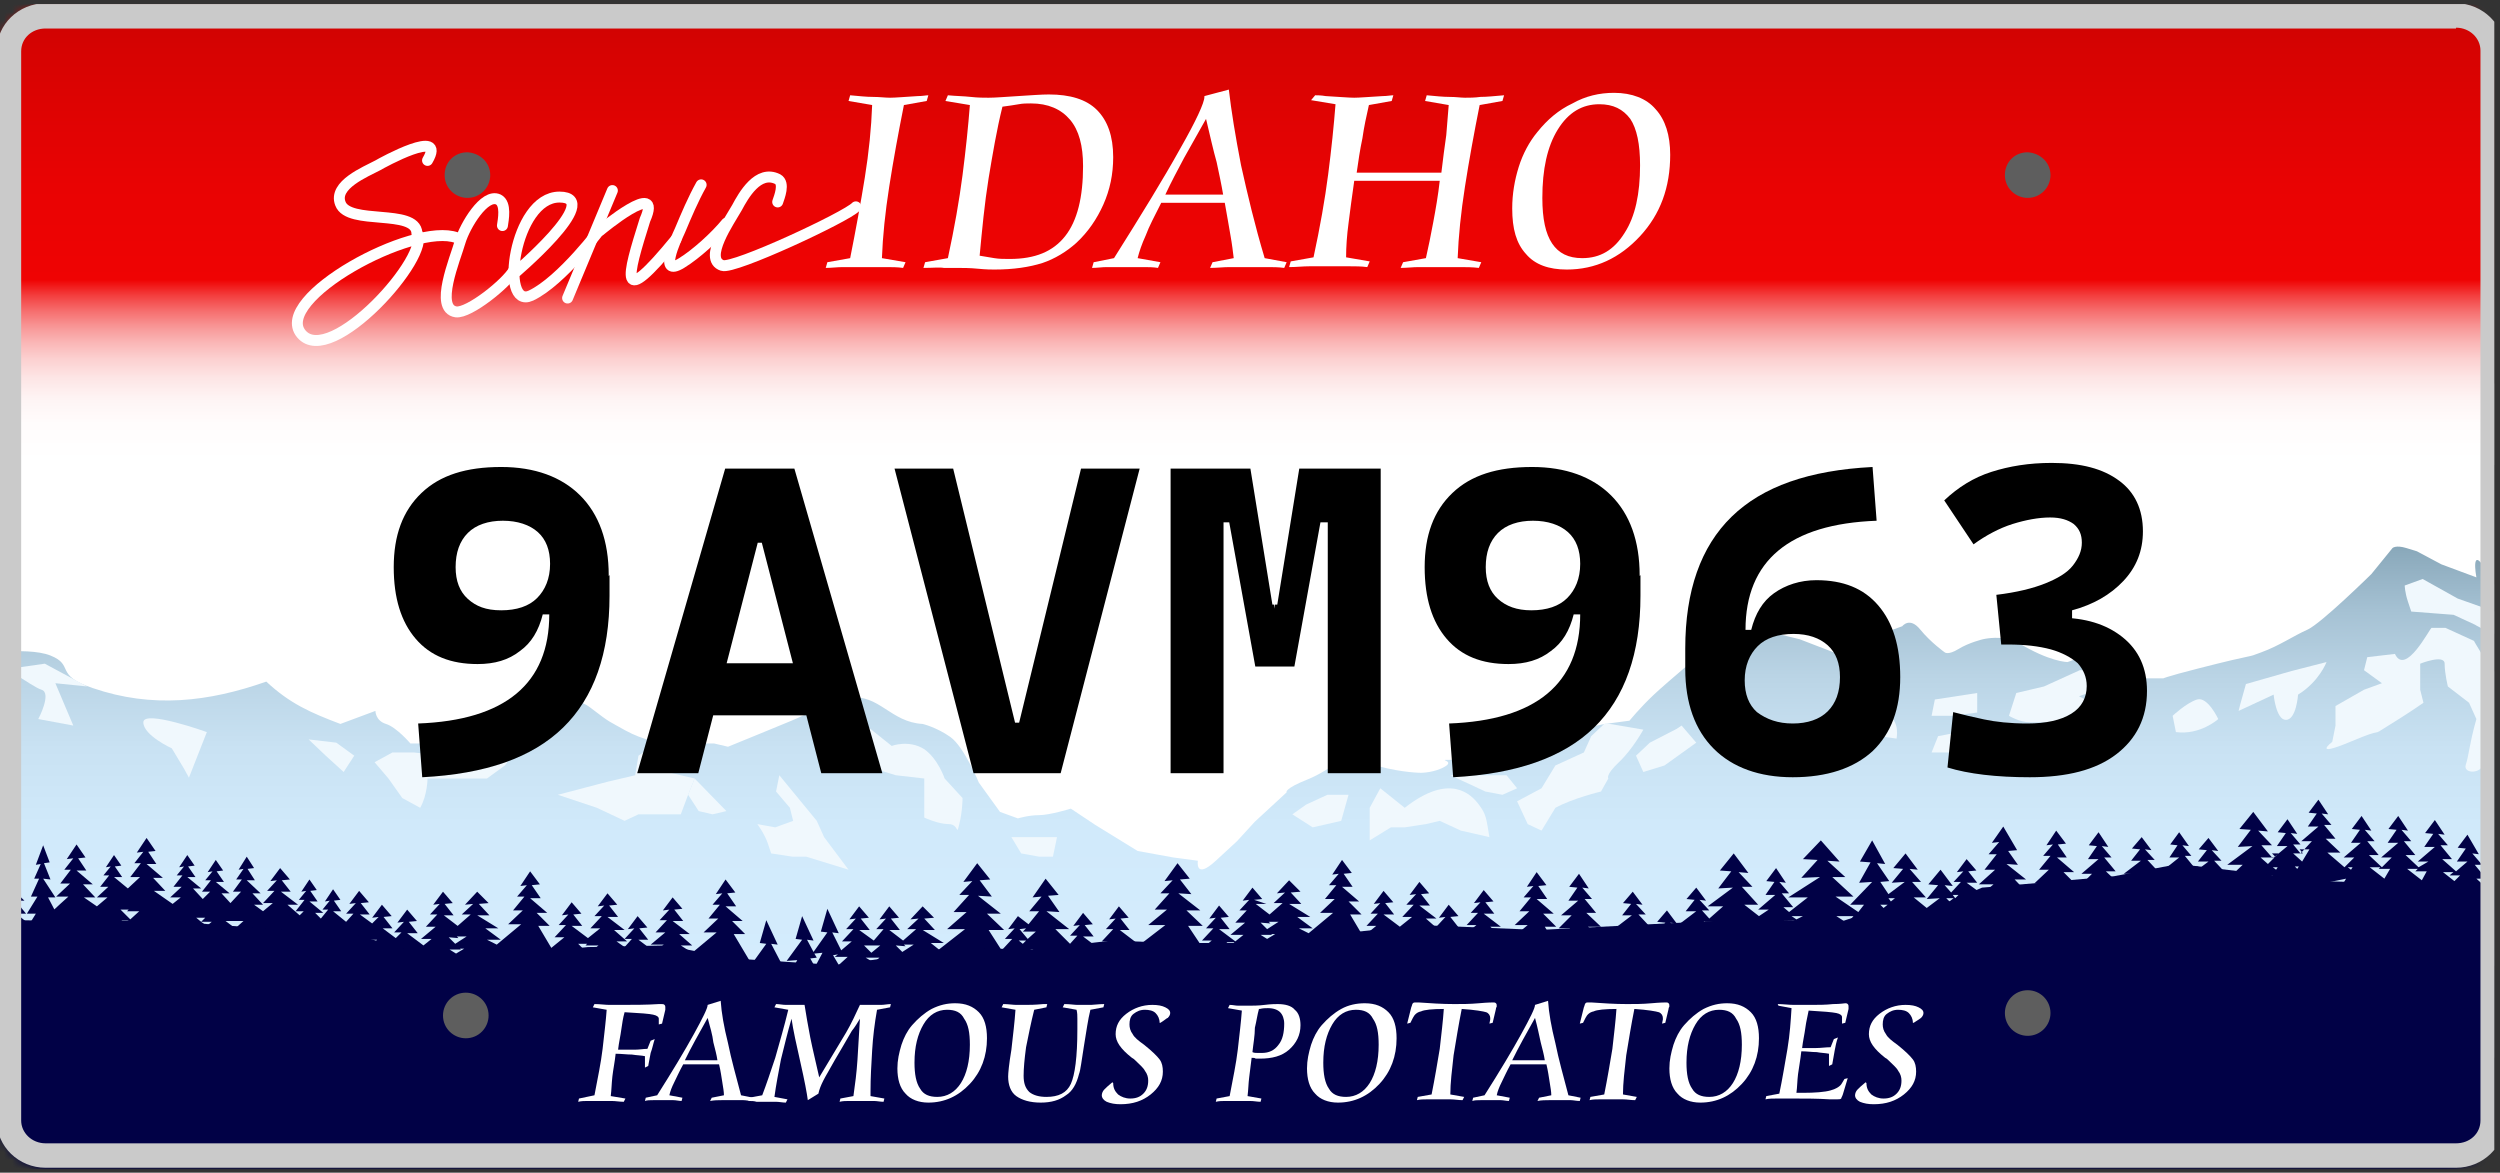
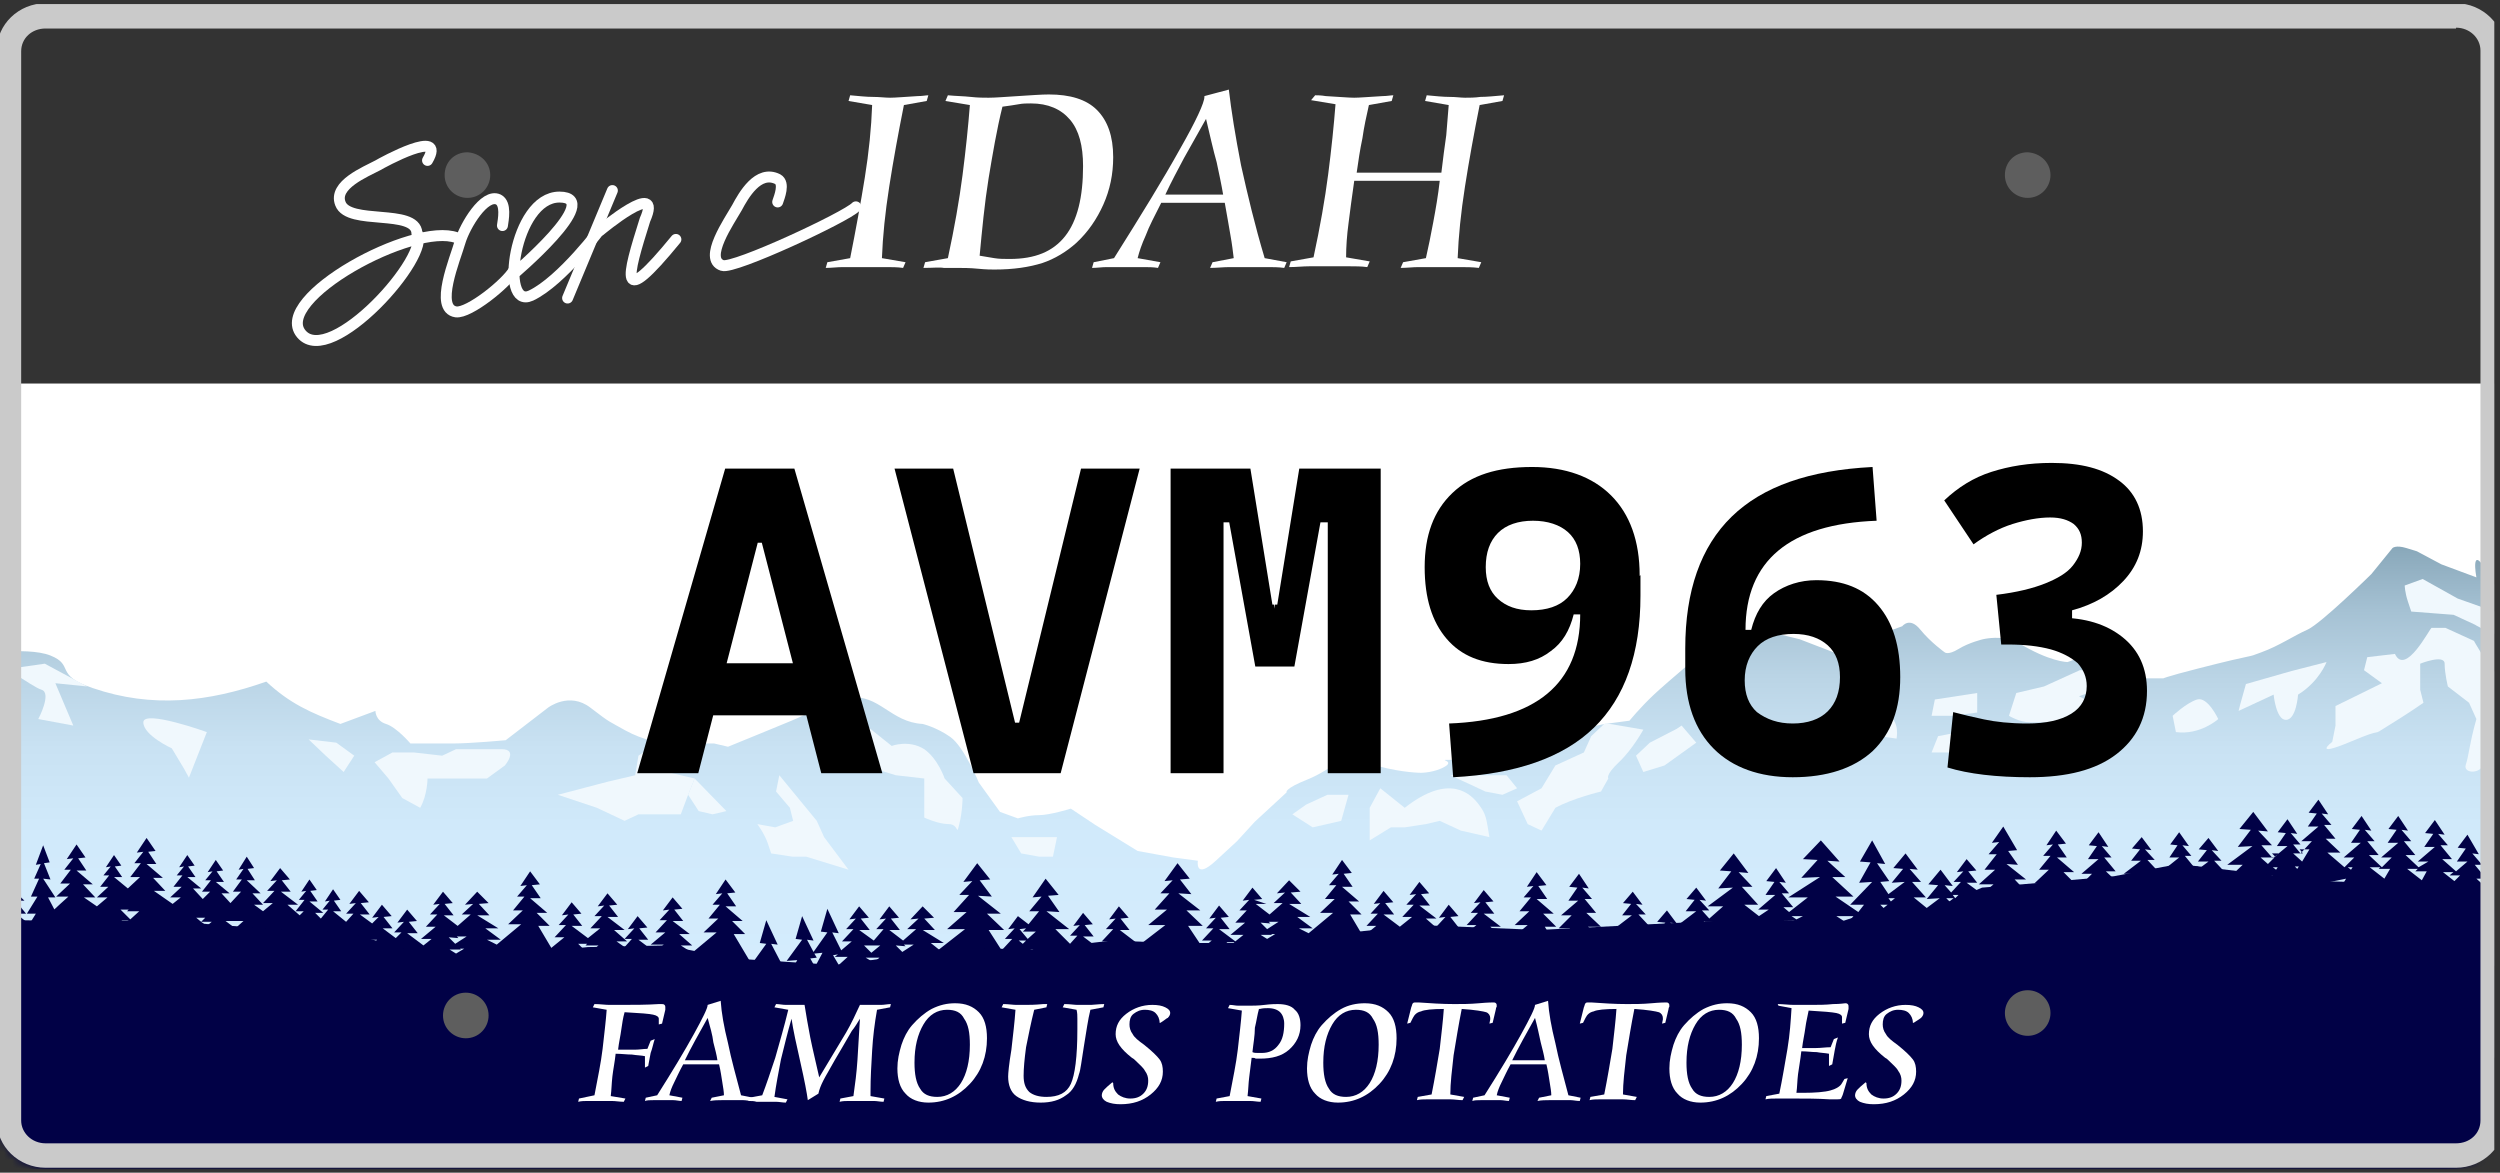
<svg xmlns="http://www.w3.org/2000/svg" width="307" height="144" viewBox="0 0 307 144" fill="none">
  <rect x="0" y="0" width="307" height="144" fill="#333333" stroke="none" />
  <g clip-path="url(#clip0_2227_4856)">
    <mask id="mask0_2227_4856" style="mask-type:luminance" maskUnits="userSpaceOnUse" x="0" y="0" width="307" height="144">
      <path d="M306.3 137.8C306.3 141 303.6 143.6 300.3 143.6H6C2.7 143.6 0 141 0 137.8V6.3C0 3.1 2.7 0.5 6 0.5H300.3C303.6 0.5 306.3 3.1 306.3 6.3V137.8Z" fill="white" />
    </mask>
    <g mask="url(#mask0_2227_4856)">
      <path d="M311.4 47.1H-4.2V129.9H311.4V47.1Z" fill="white" />
    </g>
    <mask id="mask1_2227_4856" style="mask-type:luminance" maskUnits="userSpaceOnUse" x="0" y="0" width="307" height="144">
      <path d="M306.3 137.8C306.3 141 303.6 143.6 300.3 143.6H6C2.7 143.6 0 141 0 137.8V6.3C0 3.1 2.7 0.5 6 0.5H300.3C303.6 0.5 306.3 3.1 306.3 6.3V137.8Z" fill="white" />
    </mask>
    <g mask="url(#mask1_2227_4856)">
      <path d="M-3.8 80.5C-3.8 80.5 3.2 79.3 6.2 80.5C9.2 81.7 6.6 82.9 11.4 84.5C18.7 87 25.6 86.2 32.7 83.7C35.6 86.4 38.1 87.5 41.8 88.9L46.1 87.3C46.1 87.3 46.1 88.5 47.4 88.9C48.7 89.3 50.4 91.3 50.4 91.3C50.4 91.3 53.4 91.3 55.6 91.3C57.8 91.3 62.1 90.9 62.1 90.9L67.3 86.9C67.3 86.9 69.9 84.9 72.5 86.9C75.1 88.9 74.7 88.5 76.8 89.7C79 90.9 81.1 91.3 82.9 91.3C84.6 91.3 87.7 91.3 87.7 91.3L89.4 91.7C89.4 91.7 97 88.6 97.2 88.5C99.4 87.6 102.1 86 104.4 85.7C107.9 85.2 109.4 88.7 113.3 88.9C113.3 88.9 115 89.3 116.7 90.5C118.4 91.7 120.2 96.1 120.2 96.1L122.8 99.7L125 100.5C125 100.5 126.3 100.1 127.6 100.1C128.9 100.1 131.5 99.3 131.5 99.3L134.5 101.3L139.7 104.5L141.9 104.9L144.1 105.3L147.1 105.7C147.1 105.7 146.7 108.1 149.3 105.7C151.9 103.3 151.9 103.3 151.9 103.3L154.1 100.9L158 97.3C158 97.3 157.6 96.9 160.6 95.7C163.6 94.5 164.9 92.5 167.1 93.3C169.3 94.1 166.2 93.3 169.3 94.1C172.3 94.9 174.5 94.9 174.5 94.9C174.5 94.9 176.2 94.9 177.5 94.1C178.8 93.3 175.8 93.3 178.8 93.3C181.8 93.3 181.4 93.3 183.6 93.3C185.8 93.3 187.5 93.3 187.5 93.3C187.5 93.3 190.1 93.3 191 92.1C191.9 90.9 192.3 90.1 193.6 89.7C194.9 89.3 197.1 88.9 197.1 88.9L200.1 88.5C200.1 88.5 201.4 86.9 203.1 85.3C204.8 83.7 209.6 79.7 209.6 79.7L216.1 77.3L221 78.5L226.2 80.5L231.4 77.7L233.6 76.9C233.6 76.9 234.5 75.7 235.8 77.3C237.1 78.9 238.8 80.1 238.8 80.1C238.8 80.1 239.2 80.5 240.5 79.7C241.8 78.9 243.5 78.5 243.5 78.5C243.5 78.5 245.2 78.1 246.5 78.5C247.8 78.9 243.9 76.5 247.8 78.9C251.7 81.3 253.9 81.3 253.9 81.3L256.1 80.5L259.6 81.3L261.3 82.9C261.3 82.9 259.1 83.3 263 83.3C266.9 83.3 266.9 83.3 266.9 83.3C266.9 83.3 262.1 84.1 269.9 82.1C277.7 80.1 275.6 80.9 277.7 80.1C279.9 79.3 281.6 78.1 283.4 77.3C285.1 76.5 291.2 70.5 291.2 70.5L293.8 67.3C293.8 67.3 294.2 66.9 295.5 67.3C296.8 67.7 296.8 67.7 296.8 67.7L299.8 69.3L304.1 70.9C304.1 70.9 303.2 66.1 305.8 70.9C308.4 75.7 310.1 77.3 310.1 77.3L312.7 80.1L311.8 118.6L-4.8 119L-3.8 80.5Z" fill="url(#paint0_linear_2227_4856)" />
    </g>
    <mask id="mask2_2227_4856" style="mask-type:luminance" maskUnits="userSpaceOnUse" x="0" y="0" width="307" height="144">
      <path d="M306.3 137.8C306.3 141 303.6 143.6 300.3 143.6H6C2.7 143.6 0 141 0 137.8V6.3C0 3.1 2.7 0.5 6 0.5H300.3C303.6 0.5 306.3 3.1 306.3 6.3V137.8Z" fill="white" />
    </mask>
    <g mask="url(#mask2_2227_4856)">
      <path d="M-0.1 82.3L5.5 81.5L10.7 84.3L6.8 83.9L9 89.1L4.7 88.3C4.7 88.3 6.4 85.1 5.1 84.7C3.8 84.3 -0.1 81.1 -0.1 82.3Z" fill="#F0F8FD" />
      <path d="M25.401 89.9C25.401 89.9 17.601 87.1 17.601 88.7C17.601 90.3 21.101 91.9 21.101 91.9L22.601 94.4L23.201 95.5L25.401 89.9Z" fill="#F0F8FD" />
      <path d="M41.3 91.2L37.9 90.8L40 92.8L42.2 94.8L43.5 92.8L41.3 91.2Z" fill="#F0F8FD" />
      <path d="M48.2 92.4L46 93.6L47.7 95.6L49.4 98L51.6 99.2C52.5 97.6 52.5 95.6 52.5 95.6H56.8H59.8L62 94C62 94 63.7 92 61.6 92C59.4 92 57.7 92 57.7 92H56L54.3 92.8L50.8 92.4H48.2Z" fill="#F0F8FD" />
      <path d="M74.6 96L68.5 97.6L73.3 99.2L76.7 100.8L78.4 100H83.6L84.5 97.6L85.3 95.6L81.9 94.8L80.2 91.6L78.4 92.8L78 95.2L76.3 95.6L74.6 96Z" fill="#F0F8FD" />
      <path d="M85.3 95.6L84.5 97.6L85.8 99.6L87.5 100L89.2 99.6L85.3 95.6Z" fill="#F0F8FD" />
      <path d="M95.7 95.2L95.3 97.2L97 99.2C97.4 100.8 97.4 100.8 97.4 100.8L95.2 101.6L93 101.2C93 101.2 93.9 102.4 94.3 103.6C94.7 104.8 94.7 104.8 94.7 104.8L97.3 105.2H99L104.2 106.8L101.2 102.8L100.3 100.8L95.7 95.2Z" fill="#F0F8FD" />
      <path d="M109.501 91.6L106.501 89.2C105.201 91.2 107.401 93.2 107.401 93.2V94.4L110.001 95.2L113.501 95.6V97.2V100.4C113.501 100.4 115.201 101.2 116.501 101.2C117.801 101.2 117.401 102.8 117.801 101.2C118.201 99.6 118.201 98 118.201 98L116.001 95.6C116.001 95.6 115.201 93.2 113.501 92C111.601 90.8 109.501 91.6 109.501 91.6Z" fill="#F0F8FD" />
      <path d="M129.8 102.8H124.2L125.4 104.8L127.6 105.2H129.3L129.8 102.8Z" fill="#F0F8FD" />
      <path d="M161.2 101.6L164.7 100.8L165.6 97.6H163L160.4 98.8L158.7 100L161.2 101.6Z" fill="#F0F8FD" />
      <path d="M172.5 99.2L169.5 96.8L168.2 99.2V101.2V103.2L170.8 101.6H172.5L175.1 101.2L176.8 100.8L179.4 102L182.9 102.8C182.5 100.4 182.5 100 181.6 98.8C180.7 97.6 178.1 94.8 172.5 99.2Z" fill="#F0F8FD" />
      <path d="M185.001 95.2H180.701H178.101L182.401 97.2L184.501 97.6L186.301 96.8L185.001 95.2Z" fill="#F0F8FD" />
      <path d="M189.301 96.8L186.301 98.4L187.601 101.2L189.301 102L191.001 99.2C193.201 98 196.601 97.2 196.601 97.2L197.501 95.6C197.501 95.6 197.101 95.2 198.801 93.6C200.501 92 201.801 89.6 201.801 89.6L197.101 88.8L195.401 90.4L194.501 92.4L191.001 94L189.301 96.8Z" fill="#F0F8FD" />
      <path d="M206.5 89.1L205.9 89.5L202.6 91.2L200.9 92.8L201.8 94.8L204.4 94L208.3 91.2L206.5 89.1Z" fill="#F0F8FD" />
      <path d="M232 85.9H229.4C229.4 85.9 227.2 85.5 225.9 85.5C224.6 85.5 226.8 87.9 226.8 87.9C226.8 87.9 227.7 90.3 229 90.3C230.3 90.3 232.9 90.7 232.9 90.7C232.9 90.7 233.3 88.7 232 87.9C230.7 87.1 232 85.9 232 85.9Z" fill="#F0F8FD" />
      <path d="M242.8 85.1L237.6 85.9L237.2 87.9H239.7L242.8 87.5V85.1Z" fill="#F0F8FD" />
      <path d="M244.9 89.5L240.6 89.9L238 90.4L237.2 92.4H241L242.8 94L244.5 93.2L245.3 90.8L244.9 89.5Z" fill="#F0F8FD" />
      <path d="M251 84.3L247.6 85.1L246.7 87.9C246.7 87.9 248 88.7 249.3 88.7C250.6 88.7 252.3 88.7 252.3 88.7C255.3 89.5 258.3 89.5 258.3 89.5H262.2L258.3 87.1L255.3 85.5L257.5 84.7L263.1 84.3C263.1 84.3 261.8 83.1 260.1 82.7C258.4 82.3 258.4 82.3 258.4 82.3H255.4L251 84.3Z" fill="#F0F8FD" />
      <path d="M269.801 85.9C268.501 86.3 266.801 87.9 266.801 87.9L267.201 89.9C270.201 90.3 272.401 88.3 272.401 88.3C272.401 88.3 271.101 85.5 269.801 85.9Z" fill="#F0F8FD" />
      <path d="M281.4 82.4L275.8 84L275.1 86.5L274.9 87.3L279.2 85.3C279.2 85.3 279.5 88.4 280.7 88.4C282 88.4 282.2 85.3 282.2 85.3C284.8 83.7 285.7 81.3 285.7 81.3L281.4 82.4Z" fill="#F0F8FD" />
-       <path d="M294.1 80.3L290.7 80.7L290.3 82.3L292.5 83.9L290.3 84.7L286.8 86.7V89.1L286.4 91.1C286.4 91.1 283.8 93.1 288.6 91.1C293.3 89.1 290.8 90.7 293.3 89.1C295.9 87.5 297.6 86.3 297.6 86.3L297.2 84.7V81.5C297.2 81.5 300.2 80.3 300.2 81.5C300.2 82.7 300.6 84.3 300.6 84.3L303.2 86.3L304.1 88.3C303.2 91.5 303.2 92.7 302.8 93.9C302.4 95.1 305 95.1 305 93.5C305 91.9 307.2 87.9 307.2 87.9V85.5C307.2 85.5 308.5 85.1 306.8 83.1C305.1 81.1 303.8 78.7 303.8 78.7L300.3 77.1H298.6C298.4 77.1 295.4 83.1 294.1 80.3Z" fill="#F0F8FD" />
+       <path d="M294.1 80.3L290.7 80.7L290.3 82.3L292.5 83.9L286.8 86.7V89.1L286.4 91.1C286.4 91.1 283.8 93.1 288.6 91.1C293.3 89.1 290.8 90.7 293.3 89.1C295.9 87.5 297.6 86.3 297.6 86.3L297.2 84.7V81.5C297.2 81.5 300.2 80.3 300.2 81.5C300.2 82.7 300.6 84.3 300.6 84.3L303.2 86.3L304.1 88.3C303.2 91.5 303.2 92.7 302.8 93.9C302.4 95.1 305 95.1 305 93.5C305 91.9 307.2 87.9 307.2 87.9V85.5C307.2 85.5 308.5 85.1 306.8 83.1C305.1 81.1 303.8 78.7 303.8 78.7L300.3 77.1H298.6C298.4 77.1 295.4 83.1 294.1 80.3Z" fill="#F0F8FD" />
      <path d="M297.501 71.1L295.301 71.9C295.301 71.9 295.301 72.7 295.701 73.9C296.101 75.1 296.101 75.1 296.101 75.1L301.301 75.5L303.901 76.7C303.901 76.7 305.201 77.5 306.501 77.9C307.801 78.3 307.801 78.3 307.801 78.3C307.801 78.3 310.001 76.3 308.701 75.9C307.401 75.5 301.801 73.5 301.801 73.5L297.501 71.1Z" fill="#F0F8FD" />
    </g>
    <mask id="mask3_2227_4856" style="mask-type:luminance" maskUnits="userSpaceOnUse" x="0" y="0" width="307" height="144">
      <path d="M306.3 137.8C306.3 141 303.6 143.6 300.3 143.6H6C2.7 143.6 0 141 0 137.8V6.3C0 3.1 2.7 0.5 6 0.5H300.3C303.6 0.5 306.3 3.1 306.3 6.3V137.8Z" fill="white" />
    </mask>
    <g mask="url(#mask3_2227_4856)">
      <path d="M95.9 118.2L94.7 115.9L95.5 116L94.1 113L93.3 115.8L94.1 115.9L92.3 118.4L90.1 114.7H91.5L89.9 113.1H91.2L89.1 111.3H90.4L89.3 109.7L90.3 109.6L89.1 108L87.9 109.8L88.7 109.7L87.5 111.1H88.4L87 112.8H88.2L86.4 114.5H88L85 117L83.6 116.1H85L83.4 114.7H84.7L82.6 113.1H83.9L82.8 111.7L83.8 111.6L82.6 110.2L81.4 111.8L82.2 111.7L81 113H81.9L80.5 114.5H81.7L79.9 116H81.5L80.4 116.9L78.4 115.4H79.6L78.5 114L79.5 113.9L78.3 112.5L77.1 114.1L77.9 114L76.7 115.3H77.6L76.7 116.3L75.7 115.6H77L75.4 114.2H76.7L74.6 112.6H75.9L74.8 111.2L75.8 111.1L74.6 109.7L73.4 111.3L74.2 111.2L73 112.5H73.9L72.5 114H73.7L72.2 115.2L70.2 113.7H71.5L70.4 112.3L71.4 112.2L70.2 110.8L69 112.4L69.8 112.3L68.6 113.6H69.5L68.1 115.1H69.3L67.7 116.4L66.1 113.7H67.5L65.9 112.1H67.2L65.1 110.3H66.4L65.3 108.7L66.3 108.6L65.1 107L63.9 108.8L64.7 108.7L63.5 110.1H64.4L63 111.8H64.2L62.4 113.5H64L61 116L59.8 115.4H61.5L59.6 114H61.2L58.6 112.4H60.1L58.8 111L60 110.9L58.6 109.5L57.1 111.1L58.1 111L56.7 112.3H57.8L56.2 113.7L54.5 112.4H55.7L54.6 111L55.6 110.9L54.4 109.5L53.2 111.1L54 111L52.8 112.3H53.7L52.3 113.8H53.5L51.7 115.3H53L52 116.1L50 114.6H51.3L50.2 113.2L51.2 113.1L50 111.7L48.8 113.3L49.6 113.2L48.4 114.5H49.3L48.6 115.2L47 114H48.2L47.1 112.6L48.1 112.5L46.9 111.1L45.7 112.7L46.5 112.6L45.7 113.4L44.2 112.3H45.4L44.3 110.9L45.3 110.8L44.1 109.4L42.9 111L43.7 110.9L42.5 112.2H43.4L42.5 113.2L40.9 111.9H41.9L41 110.6L41.8 110.5L40.9 109.2L39.9 110.7L40.5 110.6L39.6 111.7H40.3L39.4 112.8L38.7 112.1H39.7L38 110.7H39L38.1 109.4L38.9 109.3L38 108L37 109.5L37.6 109.4L36.7 110.5H37.4L36.3 111.9H37.3L36.8 112.4L35.3 111.1H36.6L34.5 109.5H35.7L34.6 108.1L35.6 108L34.4 106.6L33.2 108.2L34 108.1L32.8 109.4H33.7L32.3 110.9H33.5L32.3 111.9L31.2 111.1H32.3L31 109.7H32L30.3 108.1H31.3L30.4 106.7L31.2 106.6L30.3 105.2L29.3 106.8L29.9 106.7L29 108H29.7L28.6 109.5H29.6L28.3 110.9L27.2 109.7H28.2L26.5 108.3H27.5L26.6 107L27.4 106.9L26.5 105.6L25.5 107.1L26.1 107L25.2 108.1H25.9L24.8 109.5H25.8L24.9 110.4L23.7 109.1H24.7L23 107.7H24L23.1 106.4L23.9 106.3L23 105L22 106.5L22.6 106.4L21.7 107.5H22.4L21.3 108.9H22.3L20.9 110.2H22.2L21.2 111L18.9 109.4H20.3L18.8 107.8H20L18 106.1H19.2L18.2 104.6L19.1 104.5L18 102.9L16.8 104.7L17.6 104.6L16.5 106H17.3L16 107.7H17.2L15.7 109.1L14 107.7H15L14.1 106.4L14.9 106.3L14 105L13 106.5L13.6 106.4L12.7 107.5H13.4L12.3 108.9H13.3L11.9 110.2H13.2L11.9 111.3L10.3 110.2H11.7L10.2 108.6H11.4L9.4 106.9H10.6L9.6 105.4L10.5 105.3L9.4 103.7L8.2 105.5L9 105.4L7.9 106.8H8.7L7.4 108.5H8.6L6.9 110.1H8.4L7.4 111L6 112.3H7L5.9 110.2H6.8L5.3 107.9L6.2 108L5.4 106L6.1 105.9L5.3 103.8L4.4 106.2L5 106.1L4.2 107.9H4.8L3.8 110.1H4.6L3.3 112.2H4.4L3.6 113.5L2 112.2H3.2L1.9 110.6H3L1.2 108.9H2.2L1.3 107.4L2.1 107.3L1.1 105.7L0.1 107.5L0.8 107.4L-0.2 108.8H0.5L-0.7 110.5H0.3L-1.2 112.1H0.1L-1.1 113.3L-3.1 111.6H-1.5L-3.2 109.5H-1.8L-4.1 107.2L-2.7 107.3L-3.9 105.3L-2.8 105.2L-4.1 103.1L-5.5 105.5L-4.6 105.4L-5.9 107.2H-4.9L-6.4 109.4H-5.1L-7.1 111.5H-5.3L-7.6 113.8L-0.3 113.7H3.3L3 114.6H6.4L6.2 114.7H12.6L12.2 114.4H16.8L15.7 113.7H21.1L20.5 114.2H24.7L24.2 114.7H28.2L28.1 114.8H33.2L31.5 116.1H36.4L35.7 116.7H39.7L38.5 117.8H42.1L41 118.6H44.2H46L43.9 120.2H47.5L46.9 120.7H53.6L51.1 119.1H52.5L51.7 118.4H57.6L57.5 118.3H59.9L69 120.1L68.5 119.3H73.5L71.5 118.1H76.7L75.4 119.2H77L74.9 120.8H81.6L79.1 119.2H80.5L79.6 118.4H83.8L83.6 118.6L92.5 120.4L92.4 120.6L95.8 120.3L94.9 118.7L95.9 118.2ZM14.9 113H15.8L15.4 113.4L14.9 113ZM16 112.9L14.8 111.7H15.8L15.6 111.9H17.1L16 112.9ZM25.2 112.7L24.7 113.2L24.1 112.7H25.2ZM24.7 113.2H26L25.4 113.7L24.7 113.2ZM28.9 114L27.7 113.1H28.8H29.9L28.9 114ZM33.4 114.6L33.2 114.4H33.7L33.4 114.6ZM36.9 114.4L36.4 114.8L35.7 114.4H36.9ZM36.9 115.1H37.4L37.2 115.3L36.9 115.1ZM40.4 114.8L40.2 115L40 114.8H40.4ZM40.1 115.1L39.7 115.5L39.2 115.1H40.1ZM42 116.2H42.5L42.3 116.4L42 116.2ZM42.8 115.9L42.3 115.4H43.4L42.8 115.9ZM42.6 114.9L42.2 115.3L41.8 114.9H42.6ZM42.9 116.8H43.2L43 116.9L42.9 116.8ZM48.4 117.4H49.1L48.7 117.7L48.4 117.4ZM48.3 117L48.1 117.2L47.9 117H48.3ZM45.6 115.4H46.3L45.8 116L45.2 115.4H45.6ZM45.6 116.9H46.2L45.9 117.1L45.6 116.9ZM50.9 117.4H51.9L51.4 117.8L50.9 117.4ZM56.3 115.2L56.1 115H57.3L55.9 115.9L55.1 115.1L56.3 115.2ZM55.2 116.6H56.6L56.5 116.5H57L56 117.1L55.2 116.6ZM68.1 118.1L67.7 117.4H69L68.1 118.1ZM71.1 117.4H71.8L71.5 117.6L71.1 117.4ZM72.2 117.1L71 115.9H72.1L71.9 116.1H73.5L72.2 117.1ZM79.2 117.3H80.2L79.7 117.7L79.2 117.3ZM92.9 119.6L92.2 118.5L93.4 118.4L92.9 119.6Z" fill="#010146" />
      <path d="M316.001 111.3L311.901 107.9H313.501L311.701 106.2H312.901L311.501 104.5H312.401L311.201 103.1L312.001 103.2L310.801 101.4L309.601 103L310.601 103.1L309.501 104.7H310.801L309.201 106L308.101 105H309.301L307.901 103.3H308.801L307.601 101.9L308.401 102L307.201 100.2L306.001 101.8L307.001 101.9L305.901 103.5H307.201L305.101 105.3H306.401L304.801 106.9H306.201L305.101 108.8L304.101 107.9H305.301L303.901 106.2H304.801L303.601 104.8L304.401 104.9L303.001 102.5L301.801 104.1L302.801 104.2L301.701 105.8H303.001L301.601 107L299.901 105.5H301.101L299.701 103.8H300.601L299.401 102.4L300.201 102.5L299.001 100.7L297.801 102.3L298.801 102.4L297.701 104H299.001L296.901 105.8H298.201L297.001 106.5L295.401 105H296.601L295.201 103.3H296.101L294.901 101.9L295.701 102L294.501 100.2L293.301 101.8L294.301 101.9L293.201 103.5H294.501L292.401 105.3H293.701L292.501 106.5L290.901 105H292.101L290.701 103.3H291.601L290.401 101.9L291.201 102L290.001 100.2L288.801 101.8L289.801 101.9L288.701 103.5H289.901L287.801 105.3H289.101L287.901 106.5L285.801 104.7H287.401L285.601 103H286.801L285.401 101.3H286.301L285.101 99.9L285.901 100L284.701 98.2L283.501 99.8L284.501 99.9L283.401 101.5H284.701L282.601 103.3H283.901L282.501 104.8L281.601 103.7H282.501L281.301 102.3L282.101 102.4L280.901 100.6L279.701 102.2L280.701 102.3L279.601 103.9H280.901L279.101 105.4L277.701 103.8H279.001L277.301 102L278.501 102.1L276.701 99.7L275.001 101.8L276.401 101.9L274.801 104L276.601 103.9L273.501 106.2H275.401L273.301 108.2L272.101 107.2H273.301L271.901 105.7H272.801L271.601 104.4L272.401 104.5L271.201 102.9L270.001 104.3L271.001 104.4L269.901 105.8H271.201L269.201 107.3L268.501 106.7H269.601L268.301 105.1H269.101L268.001 103.8L268.801 103.9L267.601 102.2L266.501 103.7L267.401 103.8L266.401 105.3H267.601L265.601 106.9H266.801L265.401 108.3L263.901 107.1H265.101L263.701 105.6H264.601L263.401 104.3L264.201 104.4L263.001 102.8L261.801 104.2L262.801 104.3L261.701 105.7H262.901L260.801 107.3H262.101L260.501 108.7H261.901L260.101 109.8L258.801 108.7H260.401L258.601 107H259.801L258.401 105.3H259.301L258.101 103.9L258.901 104L257.701 102.2L256.501 103.8L257.501 103.9L256.401 105.5H257.701L255.601 107.3H256.901L255.301 108.9H256.701L255.201 111.4L253.601 108.7H255.001L253.401 107.1H254.701L252.601 105.3H253.801L252.701 103.7L253.701 103.6L252.501 102L251.301 103.8L252.101 103.7L250.901 105.1H251.801L250.401 106.8H251.601L249.801 108.5H251.401L248.801 110.7L247.501 109.8H249.101L247.401 108H248.801L246.401 106.1L247.801 106.2L246.601 104.5L247.701 104.4L246.001 101.5L244.601 103.5L245.501 103.4L244.201 104.9H245.201L243.701 106.8H245.001L243.001 108.6H244.801L243.401 109.8L241.501 108.4H242.801L241.701 107L242.701 106.9L241.501 105.5L240.301 107.1L241.101 107L239.901 108.3H240.801L239.601 109.6L238.801 108.7L239.801 108.8L238.301 106.8L236.801 108.6L238.001 108.7L236.601 110.4L238.201 110.3L236.601 111.5L235.001 110.2H236.501L234.801 108.3H235.901L234.501 106.7L235.501 106.8L234.001 104.8L232.501 106.6L233.701 106.7L232.301 108.4L233.901 108.3L231.901 109.8L230.901 108.3L232.001 108.2L230.501 106L231.501 106.1L229.901 103.2L228.401 105.8L229.701 105.9L228.301 108.4L229.901 108.3L227.201 111.1H228.901L228.201 112L225.401 110.1H227.601L225.001 107.7H226.601L224.401 105.7L225.901 105.8L223.601 103.2L221.401 105.5L223.201 105.6L221.201 107.8L223.501 107.7L219.601 110.2H222.001L219.701 112L219.001 111.4H220.201L218.801 109.7H219.701L218.501 108.3L219.301 108.4L218.101 106.6L216.901 108.2L217.901 108.3L216.801 109.9H218.001L215.901 111.7H217.201L216.001 112.5L214.201 111.1H215.901L213.901 108.9H215.201L213.501 107.1L214.701 107.2L212.901 104.8L211.201 106.9L212.601 107L211.001 109.1L212.801 109L209.701 111.3H211.601L209.901 112.8L209.001 111.8H209.901L208.701 110.5L209.501 110.6L208.301 109L207.101 110.4L208.101 110.5L207.001 111.9H208.301L206.201 113.5H207.501L205.901 114.9H207.301L206.301 115.6L205.401 114.6H206.301L205.101 113.3L205.901 113.4L204.701 111.8L203.501 113.2L204.501 113.3L203.401 114.7H204.701L202.701 116.2L201.601 115.3H203.201L201.401 113.8H202.601L201.201 112.3H202.101L200.901 111L201.701 111.1L200.501 109.5L199.301 110.9L200.301 111L199.201 112.4H200.401L198.301 114H199.601L198.001 115.4H199.401L198.001 116.3L195.001 113.8H196.601L194.801 112.1H196.001L194.601 110.4H195.501L194.301 109L195.101 109.1L193.901 107.3L192.701 108.9L193.701 109L192.601 110.6H193.801L191.701 112.4H193.001L191.401 114H192.801L191.301 116.5L189.701 113.8H191.101L189.501 112.2H190.801L188.701 110.4H190.001L188.901 108.8L189.901 108.7L188.701 107.1L187.501 108.9L188.301 108.8L187.101 110.2H188.001L186.601 111.9H187.801L186.001 113.6H187.601L184.601 116.1L183.201 115.2H184.601L183.001 113.8H184.301L182.201 112.2H183.501L182.401 110.8L183.401 110.7L182.201 109.3L181.001 110.9L181.801 110.8L180.601 112.1H181.501L180.101 113.6H181.301L179.501 115.1H181.101L180.001 115.5L178.001 114H179.201L178.101 112.6L179.101 112.5L177.901 111.1L176.701 112.7L177.501 112.6L176.301 113.9H177.201L176.301 114.9L175.301 114.2H176.701L175.101 112.8H176.401L174.301 111.2H175.601L174.501 109.8L175.501 109.7L174.301 108.3L173.101 109.9L173.901 109.8L172.701 111.1H173.601L172.201 112.6H173.401L171.901 113.8L169.901 112.3H171.201L170.101 110.9L171.101 110.8L169.901 109.4L168.701 111L169.501 110.9L168.301 112.2H169.201L167.801 113.7H169.001L167.401 115L165.801 112.3H167.201L165.601 110.7H166.901L164.801 108.9H166.101L165.001 107.3L166.001 107.2L164.801 105.6L163.601 107.4L164.401 107.3L163.201 108.7H164.101L162.701 110.4H163.901L162.101 112.1H163.701L160.701 114.6L159.501 114H161.201L159.301 112.6H160.901L158.301 111H159.801L158.501 109.6L159.701 109.5L158.301 108.1L156.801 109.7L157.801 109.6L156.401 110.9H157.501L155.901 112.3L154.201 111H155.501L154.001 110.5L155.001 110.4L153.801 109L152.601 110.6L153.401 110.5L152.201 111.8H153.101L151.701 113.3H152.901L151.101 114.8H152.701L151.701 115.6L149.701 114.1H151.001L149.901 112.7L150.901 112.6L149.701 111.2L148.501 112.8L149.301 112.7L148.101 114H149.001L147.601 115.5H148.801L147.701 116.4L145.901 113.7H147.701L145.701 111.8H147.401L144.701 109.7L146.301 109.8L144.901 108L146.101 107.9L144.601 106L143.001 108.2L144.001 108.1L142.501 109.7H143.601L141.801 111.7H143.301L141.001 113.6H143.101L139.201 116.6L138.301 115.8H139.601L137.501 114.2H138.701L137.601 112.8L138.601 112.7L137.401 111.3L136.201 112.9L137.001 112.8L135.801 114.1H136.701L135.301 115.6H136.501L134.701 117.1H136.301L135.301 117.9L133.801 116.6H135.101L133.001 115H134.301L133.201 113.6L134.201 113.5L133.001 112.1L131.801 113.7L132.601 113.6L131.401 114.9H132.301L131.401 115.9L129.601 114.1H131.301L128.501 111.9L130.101 112L128.701 110L130.001 109.9L128.401 107.9L126.801 110.2L127.901 110.1L126.401 111.9H127.601L126.301 113.5L125.001 112.5L123.801 114.1L124.601 114L123.401 115.3H124.301L123.001 116.7L121.401 114.2H123.301L121.201 112.2H122.901L120.101 110L121.801 110.1L120.301 108.1L121.601 108L120.001 106L118.301 108.3L119.401 108.2L117.801 109.9H119.001L117.101 112H118.701L116.301 114.1H118.501L115.301 116.6L114.301 115.8H115.901L113.301 114.2H114.801L113.501 112.8L114.701 112.7L113.301 111.3L111.801 112.9L112.801 112.8L111.401 114.1H112.501L110.901 115.5L109.201 114.2H110.501L109.401 112.8L110.401 112.7L109.201 111.3L108.001 112.9L108.801 112.8L107.601 114.1H108.501L107.301 115.5L105.501 114.2H106.801L105.701 112.8L106.701 112.7L105.501 111.3L104.301 112.9L105.101 112.8L103.901 114.1H104.801L103.401 115.6H104.601L103.301 116.7L102.201 114.5L103.001 114.6L101.601 111.6L100.801 114.4L101.601 114.5L99.901 116.9L99.101 115.4L99.901 115.5L98.501 112.5L97.701 115.3L98.501 115.4L96.601 118L97.901 117.9L97.001 119.6L100.401 119.3L99.501 117.7L100.301 117.6L100.001 117.1L101.001 117L100.101 118.7L102.601 118.5L102.301 118.7H106.101H112.801L112.701 118.6H116.001L125.901 120.4L125.401 119.6H128.901L126.901 118.4H131.701L130.201 119.6H136.901L135.501 118.7H141.401L140.101 117.9L150.401 119.7L149.601 118.4H153.701L151.201 116.8H152.601L151.801 116.1H157.701L157.601 116H160.001L169.101 117.8L168.601 117H173.601L171.601 115.8H176.801L175.501 116.9H177.101L175.001 118.5H181.701L179.201 116.9H180.601L179.701 116.1H183.901L183.701 116.3L190.301 117.6L189.901 118.3L191.801 117.9L193.001 118.1L192.801 117.7L199.301 116.4L199.101 116.2H203.301L202.401 117H203.801L201.301 118.6H208.001L205.901 117H207.501L206.201 115.9H211.701L210.801 115.2H215.601L214.001 117.9L223.301 116.1L221.601 114.6H227.201L225.401 116.1L234.101 116.2L231.701 113.6H235.401L235.301 113.7H237.101L234.001 115.6H242.301L239.701 113.6H241.701L240.301 112.4H245.201L242.701 110.8H244.101L243.001 110.5H247.201L247.001 110.7L253.601 112L253.201 112.7L255.101 112.3L256.301 112.5L256.101 112.1L262.601 110.8L260.301 108.9H265.801L265.601 108.8H268.201L267.401 109.3H271.801L271.301 109.6H277.801L276.701 111.5L286.001 109.7L284.701 108.6L288.101 107.9L285.901 111.5L291.301 110.4L290.501 111.7L295.801 110.7L295.001 112.1L301.001 110.9L299.101 114.1L307.101 112.5L306.901 112.8L316.001 111.3ZM103.001 118.5L102.301 117.3L102.901 117.2L102.501 117.5H104.101L103.001 118.5ZM107.401 116.1H108.101L107.001 117L106.101 116.1H107.401ZM106.301 117.6H108.001L107.301 118.2L106.301 117.6ZM111.201 116.2L111.001 116H112.201L110.801 116.9L110.001 116.1L111.201 116.2ZM110.101 117.6H111.501L111.401 117.5H111.901L110.901 118.1L110.101 117.6ZM125.901 117H126.401L126.201 117.2L125.901 117ZM126.701 116.7L126.501 116.6H126.901L126.701 116.7ZM126.001 114L125.601 114.4H127.201L126.201 115.3L125.201 114.1L126.001 114ZM126.001 115.5L125.601 115.9L125.101 115.5H126.001ZM124.101 117L123.401 117.5L123.001 117H124.101ZM131.201 116.5L130.901 116.8H132.101L131.301 117.5L129.801 116.5H131.201ZM134.001 118.3H135.201L134.701 118.7L134.001 118.3ZM148.101 117.1H148.601L148.301 117.4L148.101 117.1ZM150.601 115.7H151.601L151.101 116.1L150.601 115.7ZM156.001 113.4L155.801 113.2H157.001L155.601 114.1L154.801 113.3L156.001 113.4ZM154.801 114.8H156.201L156.101 114.7H156.601L155.601 115.3L154.801 114.8ZM167.701 116.4L167.301 115.7H168.601L167.701 116.4ZM170.801 115.7H171.501L171.201 115.9L170.801 115.7ZM171.901 115.4L170.601 114.2H171.701L171.501 114.4H173.101L171.901 115.4ZM178.801 115.6H179.801L179.301 116L178.801 115.6ZM203.201 116.2L202.701 115.8H203.701L203.201 116.2ZM210.201 113.9L209.201 113.1H209.401L209.301 113.2H211.401L210.201 113.9ZM216.901 113L216.801 113.1L216.601 113H216.901ZM214.501 113.2H216.801L216.101 114.4L214.501 113.2ZM219.001 113H220.401L219.501 113.5L219.001 113ZM220.601 112.9L220.001 112.5H221.401L220.601 112.9ZM232.701 110.3L232.201 110.7L231.901 110.3H232.701ZM232.001 112.4L231.701 112.1H232.401L232.001 112.4ZM231.801 111.1L231.301 111.5L230.901 111.1H231.801ZM227.601 112.5L226.901 113.4L225.501 112.5H227.601ZM227.301 113.7H228.401L227.901 114.1L227.301 113.7ZM235.801 112.1L235.501 112.3L235.201 112.1H235.801ZM235.501 112.3H237.101L236.401 113L235.501 112.3ZM240.101 111.5L240.001 111.3H240.401L240.101 111.5ZM240.501 109.9L240.101 110.3L239.801 109.9H240.501ZM239.901 110.3L239.401 110.7L239.001 110.3H239.901ZM242.301 109.9H243.201L242.701 110.3L242.301 109.9ZM264.701 108.2L263.601 107.3H265.201L265.001 107.2H266.101L264.701 108.2ZM270.001 106.4L269.401 106.9L268.801 106.4H270.001ZM269.101 107.2L268.701 107.6L268.301 107.2H269.101ZM268.901 107.8H269.801L269.301 108.1L268.901 107.8ZM273.001 108.6L272.001 107.8H273.601L273.201 107.4H274.901L273.001 108.6ZM282.801 104.8L282.401 104.3H283.601L282.701 105.8L281.601 104.8H282.801ZM279.501 106.8L279.101 106.5H279.701L279.501 106.8ZM279.801 104.8L279.401 105.2L279.001 104.8H279.801ZM279.301 105.3L278.501 106.1L277.601 105.3H279.301ZM278.001 107.5H279.101L278.801 108.1L278.001 107.5ZM281.801 106.4H282.301L282.101 106.7L281.801 106.4ZM288.301 106.5H288.901L288.701 106.8L288.301 106.5ZM291.001 106.5H292.301L292.101 106.7H293.501L292.801 107.9L291.001 106.5ZM295.601 106.7H296.901L296.601 107H298.001L297.401 108.1L295.601 106.7ZM309.901 106.3L309.701 106.5L309.501 106.3H309.901ZM309.701 106.5L309.001 107.2L308.201 106.5H309.701ZM304.501 109.1L304.401 109.3L304.201 109.1H304.501ZM301.401 107L300.801 107.5H302.101L301.401 108.2L300.001 107.1H301.401V107ZM306.401 111L308.101 110.7L307.401 111.8L306.401 111Z" fill="#010146" />
    </g>
    <mask id="mask4_2227_4856" style="mask-type:luminance" maskUnits="userSpaceOnUse" x="0" y="0" width="307" height="144">
      <path d="M306.3 137.8C306.3 141 303.6 143.6 300.3 143.6H6C2.7 143.6 0 141 0 137.8V6.3C0 3.1 2.7 0.5 6 0.5H300.3C303.6 0.5 306.3 3.1 306.3 6.3V137.8Z" fill="white" />
    </mask>
    <g mask="url(#mask4_2227_4856)">
      <path d="M312.2 146.3L312.6 109L285.1 108.2L267.5 106.1L259.6 107.6L250.6 108.4L243.4 109L236.3 112L230.2 111.8L226.3 113.1L214.2 112.9L189 114.2L174.4 113.6L161.1 115C161.1 115 154.2 115.8 153.6 115.8C153 115.8 144.2 115.8 144.2 115.8L136.5 115.5L127.2 116.6L116.8 116.4C116.8 116.4 113 116.9 111.6 117.2C110.2 117.5 102.6 118.5 102.6 118.5L90 117.7L81.8 116.1L72.2 116.3L61.5 117.4L51.7 117.1L42.7 114.5L33.6 114.1L25.8 113.5L18.6 113L8.3 113.1L-3.6 112.9L-3.8 147.5" fill="#010146" />
    </g>
    <mask id="mask5_2227_4856" style="mask-type:luminance" maskUnits="userSpaceOnUse" x="0" y="0" width="307" height="144">
-       <path d="M306.3 137.8C306.3 141 303.6 143.6 300.3 143.6H6C2.7 143.6 0 141 0 137.8V6.3C0 3.1 2.7 0.5 6 0.5H300.3C303.6 0.5 306.3 3.1 306.3 6.3V137.8Z" fill="white" />
-     </mask>
+       </mask>
    <g mask="url(#mask5_2227_4856)">
      <path d="M312.2 -2.4H-3.8V57.1H312.2V-2.4Z" fill="url(#paint1_linear_2227_4856)" />
    </g>
    <mask id="mask6_2227_4856" style="mask-type:luminance" maskUnits="userSpaceOnUse" x="0" y="0" width="307" height="144">
      <path d="M306.3 137.8C306.3 141 303.6 143.6 300.3 143.6H6C2.7 143.6 0 141 0 137.8V6.3C0 3.1 2.7 0.5 6 0.5H300.3C303.6 0.5 306.3 3.1 306.3 6.3V137.8Z" fill="white" />
    </mask>
    <g mask="url(#mask6_2227_4856)">
      <path d="M101.4 32.9L101.6 32.2L104.4 31.7C105.1 28.2 105.7 24.9 106.2 21.8C106.7 18.7 107 15.7 107.1 12.9L104.2 12.4L104.4 11.7C105.5 11.8 106.4 11.9 107.2 11.9C108 11.9 108.7 12 109.3 12C109.9 12 111.1 11.9 112.7 11.8C113.3 11.8 113.7 11.7 114 11.7L113.8 12.4L111 12.9C110.3 16.4 109.7 19.7 109.2 22.9C108.7 26.1 108.4 29 108.3 31.7L111.2 32.2L110.9 32.9C110.2 32.8 109.5 32.8 108.8 32.8C108.1 32.8 107.2 32.8 106.1 32.8C105.1 32.8 104.2 32.8 103.5 32.8C102.8 32.8 102.1 32.9 101.4 32.9Z" fill="white" />
      <path d="M113.4 32.9L113.6 32.2L116.4 31.7C117.2 28 117.8 24.6 118.2 21.5C118.6 18.4 118.9 15.5 119.1 12.9L116.1 12.4L116.4 11.7C117.4 11.8 118.3 11.8 119.2 11.9C120.1 12 120.8 12 121.4 12C122.2 12 123.4 11.9 125 11.8C126.6 11.7 127.9 11.6 128.8 11.6C131.4 11.6 133.4 12.2 134.7 13.5C136 14.8 136.7 16.7 136.7 19.3C136.7 21.4 136.3 23.3 135.5 25.1C134.7 26.9 133.6 28.5 132.2 29.8C131 30.9 129.5 31.8 128 32.3C126.4 32.8 124.5 33.1 122.1 33.1C121.8 33.1 121.1 33.1 120.1 33C119.1 32.9 118.2 32.9 117.5 32.9C117.1 32.9 116.6 32.9 115.9 32.9C115.4 32.8 114.5 32.9 113.4 32.9ZM120.3 31.4C120.9 31.5 121.5 31.6 122.1 31.7C122.7 31.8 123.3 31.8 124 31.8C127.1 31.8 129.3 30.9 130.8 29C132.3 27.1 133 24.2 133 20.4C133 17.9 132.5 16 131.4 14.7C130.3 13.4 128.7 12.7 126.6 12.7C126.1 12.7 125.6 12.7 125.1 12.8C124.5 12.9 123.9 13 123.1 13.1C122.4 15.9 121.9 18.9 121.4 21.9C120.9 25 120.6 28.2 120.3 31.4Z" fill="white" />
      <path d="M150.901 11C151.201 13.6 151.701 16.7 152.401 20.3C153.201 23.9 154.101 27.7 155.301 31.7L158.001 32.2L157.701 32.9C157.001 32.8 156.301 32.8 155.701 32.8C155.001 32.8 154.201 32.8 153.301 32.8C152.601 32.8 151.801 32.8 151.001 32.8C150.201 32.8 149.401 32.9 148.601 32.9L148.901 32.2L151.501 31.7C151.401 30.9 151.301 30 151.101 28.9C150.901 27.8 150.701 26.5 150.401 24.9H142.601C141.801 26.5 141.101 27.8 140.701 28.9C140.201 30 139.901 30.9 139.701 31.7L142.501 32.2L142.201 32.9C141.601 32.8 141.001 32.8 140.401 32.8C139.801 32.8 139.101 32.8 138.301 32.8C137.401 32.8 136.601 32.8 135.901 32.8C135.301 32.8 134.701 32.9 134.101 32.9L134.301 32.2L136.801 31.7C140.201 26.3 142.901 21.9 144.901 18.3C146.901 14.8 147.901 12.6 147.901 11.9V11.8L150.901 11ZM148.101 14.6C147.201 16.2 146.301 17.8 145.401 19.4C144.601 20.9 143.801 22.4 143.101 23.9H150.201C150.001 22.7 149.701 21.3 149.401 19.9C149.001 18.5 148.601 16.7 148.101 14.6Z" fill="white" />
      <path d="M161.501 11.7C161.801 11.7 162.201 11.7 162.801 11.8C164.501 11.9 165.701 12 166.301 12C166.901 12 168.101 11.9 169.801 11.8C170.301 11.8 170.801 11.7 171.101 11.7L170.901 12.4L168.101 12.9C167.801 14.2 167.501 15.6 167.301 17C167.001 18.4 166.801 19.8 166.601 21.2H177.001C177.201 19.5 177.401 18 177.601 16.6C177.701 15.3 177.801 14 177.901 12.9L175.001 12.4L175.201 11.7C176.301 11.8 177.201 11.9 178.001 11.9C178.801 11.9 179.401 12 179.901 12C180.401 12 181.101 12 181.801 11.9C182.601 11.9 183.501 11.8 184.701 11.7L184.501 12.4L181.701 12.9C181.001 16.4 180.401 19.7 179.901 22.9C179.401 26.1 179.101 29 179.001 31.7L181.901 32.2L181.601 32.9C180.801 32.8 180.001 32.8 179.201 32.8C178.401 32.8 177.601 32.8 176.801 32.8C175.801 32.8 174.901 32.8 174.201 32.8C173.501 32.8 172.701 32.9 172.001 32.9L172.301 32.2L175.101 31.7C175.401 30.4 175.701 28.9 176.001 27.3C176.301 25.7 176.601 24 176.801 22.2H166.301C166.001 24.2 165.801 25.9 165.601 27.4C165.401 28.9 165.301 30.3 165.301 31.6L168.201 32.1L167.901 32.8C167.201 32.7 166.401 32.7 165.701 32.7C165.001 32.7 164.101 32.7 163.101 32.7C162.401 32.7 161.601 32.7 160.801 32.7C160.001 32.7 159.201 32.8 158.301 32.8L158.501 32.1L161.301 31.6C162.101 27.9 162.701 24.5 163.101 21.4C163.501 18.3 163.801 15.4 164.001 12.8L161.001 12.3L161.501 11.7Z" fill="white" />
-       <path d="M198.2 11.4C200.4 11.4 202.2 12.1 203.3 13.4C204.5 14.7 205.1 16.6 205.1 19C205.1 23 203.9 26.3 201.4 29C198.9 31.7 195.9 33.1 192.4 33.1C190.2 33.1 188.5 32.5 187.4 31.2C186.2 29.9 185.7 28.1 185.7 25.6C185.7 23.8 186 22.1 186.5 20.5C187 18.9 187.8 17.4 188.8 16.2C190 14.7 191.4 13.5 193.1 12.7C194.7 11.8 196.4 11.4 198.2 11.4ZM196.4 12.8C194.3 12.8 192.6 13.8 191.3 15.9C190 18 189.4 20.8 189.4 24.3C189.4 26.9 189.8 28.7 190.6 29.9C191.4 31.1 192.6 31.7 194.3 31.7C196.5 31.7 198.2 30.7 199.5 28.6C200.8 26.6 201.4 23.8 201.4 20.3C201.4 17.7 201 15.8 200.2 14.6C199.3 13.4 198.1 12.8 196.4 12.8Z" fill="white" />
    </g>
    <mask id="mask7_2227_4856" style="mask-type:luminance" maskUnits="userSpaceOnUse" x="0" y="0" width="307" height="144">
      <path d="M306.3 137.8C306.3 141 303.6 143.6 300.3 143.6H6C2.7 143.6 0 141 0 137.8V6.3C0 3.1 2.7 0.5 6 0.5H300.3C303.6 0.5 306.3 3.1 306.3 6.3V137.8Z" fill="white" />
    </mask>
    <g mask="url(#mask7_2227_4856)">
      <path d="M73 123.3C73.7 123.3 74.3 123.4 74.8 123.4C75.3 123.4 75.8 123.4 76.2 123.4C77.8 123.4 79.4 123.4 80.9 123.3C81.1 123.3 81.2 123.3 81.2 123.3C81.4 123.3 81.5 123.3 81.6 123.4C81.7 123.5 81.7 123.6 81.7 123.7C81.7 123.7 81.7 123.7 81.7 123.8C81.7 123.8 81.7 123.9 81.7 124L81.3 125.7L80.9 125.8V125.3V125.1C80.9 124.9 80.7 124.7 80.2 124.6C79.8 124.5 78.6 124.4 76.7 124.3C76.5 125 76.4 125.7 76.3 126.4C76.2 127.2 76 128 75.9 128.9C76 128.9 76.1 128.9 76.2 128.9C76.3 128.9 76.4 128.9 76.4 128.9C77 128.9 77.5 128.9 78 128.9C78.5 128.9 79 128.8 79.5 128.8L79.9 127.8L80.4 127.6C80.2 128.2 80.1 128.8 79.9 129.3C79.8 129.9 79.7 130.4 79.6 130.9L79.2 131.1V129.7C78.8 129.6 78.2 129.6 77.6 129.5C77 129.5 76.3 129.4 75.6 129.4C75.5 130.4 75.3 131.3 75.2 132.2C75.1 133.1 75.1 133.8 75 134.6L76.8 134.9L76.6 135.3C76.1 135.3 75.6 135.2 75.1 135.2C74.6 135.2 74.2 135.2 73.7 135.2C73.1 135.2 72.6 135.2 72.2 135.2C71.8 135.2 71.4 135.2 71 135.3L71.1 134.9L73 134.5C73.4 132.4 73.8 130.5 74 128.8C74.2 127 74.4 125.4 74.5 124L72.8 123.7L73 123.3Z" fill="white" />
      <path d="M88.5 122.9C88.6 124.4 88.9 126.1 89.4 128.1C89.8 130.1 90.4 132.2 91 134.5L92.5 134.8L92.4 135.2C92 135.2 91.6 135.1 91.3 135.1C90.9 135.1 90.5 135.1 89.9 135.1C89.5 135.1 89.1 135.1 88.6 135.1C88.2 135.1 87.7 135.1 87.2 135.2L87.4 134.8L88.9 134.5C88.9 134.1 88.8 133.5 88.7 132.9C88.6 132.3 88.5 131.5 88.3 130.7H83.9C83.4 131.6 83.1 132.3 82.8 132.9C82.5 133.5 82.3 134 82.2 134.5L83.8 134.8L83.7 135.2C83.4 135.2 83 135.1 82.7 135.1C82.4 135.1 82 135.1 81.5 135.1C81 135.1 80.5 135.1 80.2 135.1C79.8 135.1 79.5 135.1 79.2 135.2L79.3 134.8L80.7 134.5C82.6 131.5 84.1 129 85.2 127C86.3 125 86.9 123.8 86.9 123.4L88.5 122.9ZM86.9 125C86.4 125.9 85.9 126.8 85.4 127.7C84.9 128.6 84.5 129.4 84.1 130.2H88.1C88 129.5 87.8 128.8 87.6 128C87.5 127.1 87.2 126.1 86.9 125Z" fill="white" />
      <path d="M91.9 135.2L92 134.8L93.6 134.5C94.1 133.2 94.6 131.7 95.2 129.9C95.7 128.1 96.3 126.1 96.8 124L95.1 123.7L95.3 123.3C95.7 123.3 96.1 123.4 96.5 123.4C96.9 123.4 97.3 123.4 97.7 123.4C97.8 123.4 98 123.4 98.1 123.4C98.2 123.4 98.5 123.4 98.8 123.4C99 124.6 99.2 125.9 99.5 127.4C99.8 128.9 100.2 130.5 100.6 132.3L103.9 126.8C104.2 126.3 104.5 125.7 104.8 125.1C105.1 124.5 105.3 124 105.6 123.4C105.7 123.4 105.9 123.4 106.2 123.4C106.5 123.4 106.8 123.4 107 123.4C107.4 123.4 107.8 123.4 108.2 123.4C108.6 123.4 109 123.3 109.4 123.3L109.3 123.7L107.7 124C107.4 125.7 107.2 127.3 107.1 129C107 130.7 106.9 132.3 106.9 134V134.6L108.6 134.9L108.5 135.3C108.1 135.3 107.7 135.2 107.3 135.2C106.9 135.2 106.4 135.2 105.7 135.2C105.2 135.2 104.7 135.2 104.3 135.2C103.9 135.2 103.5 135.2 103.1 135.3L103.2 134.9L104.8 134.6C105 133.2 105.2 131.7 105.3 130.1C105.4 128.5 105.5 126.9 105.6 125.1C105.3 125.6 105 126.1 104.6 126.6C104.3 127.1 103.9 127.8 103.5 128.5L102.5 130.2C101.9 131.3 101.4 132.1 101.1 132.7C100.8 133.3 100.6 133.8 100.5 134.3L99.2 135.1C99.1 134.3 98.8 132.7 98.3 130.5C97.8 128.3 97.4 126.5 97.2 125.1C96.7 126.8 96.3 128.5 95.9 130.1C95.6 131.7 95.3 133.2 95.1 134.7L96.7 135L96.5 135.4C96.1 135.4 95.7 135.3 95.3 135.3C94.9 135.3 94.5 135.3 94.2 135.3C93.7 135.3 93.2 135.3 92.9 135.3C92.6 135.2 92.3 135.2 91.9 135.2Z" fill="white" />
      <path d="M117.3 123.2C118.6 123.2 119.5 123.6 120.2 124.3C120.9 125 121.2 126.1 121.2 127.5C121.2 129.7 120.5 131.6 119.1 133.1C117.7 134.6 116 135.4 114 135.4C112.8 135.4 111.8 135 111.2 134.3C110.5 133.6 110.2 132.5 110.2 131.2C110.2 130.2 110.4 129.3 110.7 128.3C111 127.4 111.4 126.6 112 125.9C112.7 125.1 113.5 124.4 114.4 123.9C115.4 123.4 116.3 123.2 117.3 123.2ZM116.3 124C115.1 124 114.1 124.6 113.4 125.8C112.7 127 112.3 128.5 112.3 130.5C112.3 131.9 112.5 133 113 133.7C113.4 134.4 114.1 134.7 115.1 134.7C116.3 134.7 117.3 134.1 118 133C118.7 131.9 119.1 130.3 119.1 128.3C119.1 126.8 118.9 125.8 118.4 125.1C118 124.3 117.3 124 116.3 124Z" fill="white" />
      <path d="M123 123.7L123.2 123.3C123.8 123.3 124.4 123.4 124.8 123.4C125.2 123.4 125.6 123.4 126 123.4C126.4 123.4 127.1 123.4 128.1 123.3C128.3 123.3 128.5 123.3 128.6 123.3L128.5 123.7L127 124C126.6 125.6 126.3 127.1 126 128.6C125.8 130.1 125.7 131.2 125.7 132.1C125.7 133 125.9 133.6 126.4 134.1C126.9 134.5 127.6 134.7 128.5 134.7C130 134.7 131 134.2 131.5 133.1C132 132 132.3 129.8 132.3 126.4C132.3 125.9 132.3 125.5 132.3 125.1C132.3 124.7 132.3 124.4 132.2 124L130.5 123.7L130.7 123.3C131.4 123.3 131.9 123.4 132.3 123.4C132.7 123.4 133 123.4 133.2 123.4C133.4 123.4 133.7 123.4 134 123.4C134.3 123.4 134.9 123.3 135.6 123.3L135.5 123.7L133.9 124C133.6 125.2 133.4 126.7 133.1 128.5C132.8 130.3 132.7 131.4 132.5 131.9C132.2 133.1 131.7 134 130.9 134.5C130.1 135.1 129.1 135.4 127.8 135.4C126.5 135.4 125.5 135.1 124.8 134.6C124.1 134.1 123.8 133.2 123.8 132.2C123.8 131.8 123.9 130.7 124.2 128.9C124.4 127.1 124.6 125.5 124.7 124L123 123.7Z" fill="white" />
      <path d="M142.5 125.6H142.4C142.4 125.1 142.2 124.7 141.9 124.4C141.6 124.1 141.1 124 140.6 124C140 124 139.6 124.2 139.2 124.5C138.8 124.8 138.7 125.3 138.7 125.8C138.7 126.2 138.8 126.6 139.1 127C139.3 127.4 139.8 127.8 140.5 128.3C141.5 129.1 142.1 129.7 142.4 130.1C142.7 130.5 142.8 131 142.8 131.6C142.8 132.7 142.3 133.6 141.3 134.4C140.3 135.2 139.1 135.6 137.6 135.6C136.9 135.6 136.4 135.5 135.9 135.3C135.5 135.1 135.3 134.8 135.3 134.5C135.3 134.3 135.4 134 135.6 133.8C135.8 133.6 136.1 133.3 136.6 132.9L136.7 133C136.7 133.6 136.9 134 137.3 134.4C137.7 134.7 138.2 134.9 138.8 134.9C139.5 134.9 140 134.7 140.4 134.3C140.8 133.9 141 133.4 141 132.7C141 132.3 140.9 131.9 140.6 131.5C140.4 131.1 139.9 130.7 139.4 130.2C139.3 130.1 139.2 130 139 129.9C137.6 128.8 137 127.9 137 127C137 126 137.4 125.2 138.3 124.5C139.2 123.8 140.3 123.4 141.5 123.4C142.2 123.4 142.7 123.5 143.1 123.7C143.5 123.9 143.7 124.1 143.7 124.4C143.7 124.6 143.6 124.8 143.4 125C143.3 125 143 125.3 142.5 125.6Z" fill="white" />
      <path d="M153.7 129.9C153.6 130.7 153.5 131.5 153.4 132.3C153.3 133.1 153.3 133.8 153.2 134.6L154.9 134.9L154.8 135.3C154.4 135.3 154 135.2 153.5 135.2C153.1 135.2 152.6 135.2 152 135.2C151.4 135.2 150.9 135.2 150.5 135.2C150.1 135.2 149.7 135.2 149.3 135.3L149.4 134.9L151 134.6C151.4 132.5 151.8 130.6 152 128.9C152.2 127.1 152.4 125.5 152.5 124.1L150.8 123.8L151 123.4C151.4 123.4 151.7 123.5 152.1 123.5C152.5 123.5 152.8 123.5 153.2 123.5C153.8 123.5 154.5 123.5 155.3 123.4C156.1 123.3 156.6 123.3 156.9 123.3C157.8 123.3 158.6 123.5 159 124C159.5 124.4 159.7 125.1 159.7 125.9C159.7 127.1 159.2 128.1 158.3 128.9C157.4 129.7 156.2 130 154.7 130C154.5 130 154.4 130 154.2 130C154.1 129.9 153.9 129.9 153.7 129.9ZM153.8 129.2C154 129.3 154.2 129.3 154.4 129.3C154.6 129.3 154.8 129.3 155 129.3C155.8 129.3 156.5 129 157 128.3C157.5 127.7 157.7 126.8 157.7 125.7C157.7 125.1 157.5 124.6 157.2 124.3C156.9 124 156.4 123.8 155.7 123.8C155.4 123.8 155.1 123.8 154.7 123.9C154.6 123.9 154.6 123.9 154.6 123.9C154.4 124.6 154.3 125.4 154.1 126.2C154.1 127.2 153.9 128.2 153.8 129.2Z" fill="white" />
      <path d="M167.6 123.2C168.9 123.2 169.8 123.6 170.5 124.3C171.2 125 171.5 126.1 171.5 127.5C171.5 129.7 170.8 131.6 169.4 133.1C168 134.6 166.3 135.4 164.3 135.4C163.1 135.4 162.1 135 161.5 134.3C160.8 133.6 160.5 132.5 160.5 131.2C160.5 130.2 160.7 129.3 161 128.3C161.3 127.4 161.7 126.6 162.3 125.9C163 125.1 163.8 124.4 164.7 123.9C165.6 123.4 166.6 123.2 167.6 123.2ZM166.5 124C165.3 124 164.3 124.6 163.6 125.8C162.9 127 162.5 128.5 162.5 130.5C162.5 131.9 162.7 133 163.2 133.7C163.6 134.4 164.3 134.7 165.3 134.7C166.5 134.7 167.5 134.1 168.2 133C168.9 131.9 169.3 130.3 169.3 128.3C169.3 126.8 169.1 125.8 168.6 125.1C168.2 124.3 167.5 124 166.5 124Z" fill="white" />
      <path d="M183.7 123.9L183.3 125.6L182.9 125.7L183 125.2V125C183 124.7 182.8 124.4 182.5 124.3C182.2 124.2 181.1 124 179.5 123.9C179.1 125.9 178.8 127.8 178.5 129.6C178.3 131.4 178.1 133 178.1 134.4L179.8 134.7L179.6 135.1C179.1 135.1 178.6 135 178.1 135C177.6 135 177.2 135 176.7 135C176.1 135 175.6 135 175.2 135C174.8 135 174.4 135 174 135.1L174.1 134.7L175.8 134.4C176.2 132.4 176.5 130.6 176.8 128.8C177 127 177.2 125.4 177.3 123.9C175.9 123.9 174.9 124 174.5 124.2C174 124.3 173.7 124.6 173.5 125L173.2 125.6L172.8 125.7L173.3 123.7C173.4 123.5 173.4 123.3 173.5 123.2C173.6 123.1 173.7 123.1 173.8 123.1C173.8 123.1 174 123.1 174.2 123.1C175.6 123.2 177.1 123.3 178.6 123.3C179.5 123.3 180.5 123.3 181.6 123.2C182.7 123.1 183.3 123.1 183.4 123.1C183.5 123.1 183.6 123.1 183.7 123.2C183.8 123.3 183.8 123.4 183.8 123.6C183.7 123.8 183.7 123.8 183.7 123.9Z" fill="white" />
      <path d="M190.1 122.9C190.2 124.4 190.5 126.1 191 128.1C191.4 130.1 192 132.2 192.6 134.5L194.1 134.8L194 135.2C193.6 135.2 193.2 135.1 192.9 135.1C192.5 135.1 192.1 135.1 191.5 135.1C191.1 135.1 190.7 135.1 190.2 135.1C189.8 135.1 189.3 135.1 188.8 135.2L189 134.8L190.5 134.5C190.5 134.1 190.4 133.5 190.3 132.9C190.2 132.3 190.1 131.5 189.9 130.7H185.5C185 131.6 184.7 132.3 184.4 132.9C184.1 133.5 183.9 134 183.8 134.5L185.4 134.8L185.3 135.2C185 135.2 184.6 135.1 184.3 135.1C184 135.1 183.6 135.1 183.1 135.1C182.6 135.1 182.1 135.1 181.8 135.1C181.4 135.1 181.1 135.1 180.8 135.2L180.9 134.8L182.3 134.5C184.2 131.5 185.7 129 186.8 127C187.9 125 188.5 123.8 188.5 123.4L190.1 122.9ZM188.5 125C188 125.9 187.5 126.8 187 127.7C186.5 128.6 186.1 129.4 185.7 130.2H189.7C189.6 129.5 189.4 128.8 189.2 128C189 127.1 188.8 126.1 188.5 125Z" fill="white" />
      <path d="M204.9 123.9L204.5 125.6L204.1 125.7L204.2 125.2V125C204.2 124.7 204 124.4 203.7 124.3C203.4 124.2 202.3 124 200.7 123.9C200.3 125.9 200 127.8 199.7 129.6C199.5 131.4 199.3 133 199.3 134.4L201 134.7L200.8 135.1C200.3 135.1 199.8 135 199.3 135C198.8 135 198.4 135 197.9 135C197.3 135 196.8 135 196.4 135C196 135 195.6 135 195.2 135.1L195.3 134.7L197 134.4C197.4 132.4 197.7 130.6 198 128.8C198.2 127 198.4 125.4 198.5 123.9C197.1 123.9 196.1 124 195.7 124.2C195.2 124.3 194.9 124.6 194.7 125L194.4 125.6L194 125.7L194.5 123.7C194.6 123.5 194.6 123.3 194.7 123.2C194.8 123.1 194.9 123.1 195 123.1C195 123.1 195.2 123.1 195.4 123.1C196.8 123.2 198.3 123.3 199.8 123.3C200.7 123.3 201.7 123.3 202.8 123.2C203.9 123.1 204.5 123.1 204.6 123.1C204.7 123.1 204.8 123.1 204.9 123.2C205 123.3 205 123.4 205 123.6C204.9 123.8 204.9 123.8 204.9 123.9Z" fill="white" />
      <path d="M212.1 123.2C213.4 123.2 214.3 123.6 215 124.3C215.7 125 216 126.1 216 127.5C216 129.7 215.3 131.6 213.9 133.1C212.5 134.6 210.8 135.4 208.8 135.4C207.6 135.4 206.6 135 206 134.3C205.3 133.6 205 132.5 205 131.2C205 130.2 205.2 129.3 205.5 128.3C205.8 127.4 206.2 126.6 206.8 125.9C207.5 125.1 208.3 124.4 209.2 123.9C210.2 123.4 211.1 123.2 212.1 123.2ZM211.1 124C209.9 124 208.9 124.6 208.2 125.8C207.5 127 207.1 128.5 207.1 130.5C207.1 131.9 207.3 133 207.8 133.7C208.2 134.4 208.9 134.7 209.9 134.7C211.1 134.7 212.1 134.1 212.8 133C213.5 131.9 213.9 130.3 213.9 128.3C213.9 126.8 213.7 125.8 213.2 125.1C212.8 124.3 212.1 124 211.1 124Z" fill="white" />
      <path d="M218.3 123.3C219 123.3 219.6 123.4 220.3 123.4C220.9 123.4 221.7 123.4 222.5 123.4C223.3 123.4 224.2 123.4 225.1 123.3C226 123.3 226.5 123.2 226.6 123.2C226.7 123.2 226.8 123.2 226.9 123.3C227 123.4 227 123.5 227 123.6C227 123.6 227 123.7 227 123.8V123.9L226.6 125.6L226.2 125.7V125.2V124.9C226.2 124.7 226 124.5 225.5 124.4C225 124.3 223.9 124.2 222.1 124.1C222 124.7 221.8 125.4 221.7 126.2C221.6 127 221.4 127.8 221.3 128.7C221.9 128.7 222.4 128.7 223 128.7C223.6 128.7 224.2 128.6 224.8 128.6L225.2 127.6L225.7 127.4C225.5 127.9 225.4 128.5 225.3 129C225.2 129.6 225.1 130.1 225 130.7L224.6 130.9V129.4C224.1 129.3 223.6 129.3 223.1 129.2C222.5 129.2 221.9 129.1 221.2 129.1C221.1 130.1 220.9 131.1 220.8 131.9C220.7 132.7 220.7 133.5 220.6 134.2H221H221.4C222.9 134.2 224.1 134.1 224.8 133.9C225.5 133.7 226 133.4 226.2 133L226.5 132.5L226.9 132.4L226.3 134.4C226.2 134.7 226.1 134.8 226.1 134.9C226 135 225.8 135 225.5 135H225.4C225.3 135 225.1 135 224.7 135C223.2 134.9 221.7 134.9 220.3 134.9C219.4 134.9 218.7 134.9 218.2 134.9C217.7 134.9 217.2 134.9 216.8 135L216.9 134.6L218.5 134.3C218.9 132.4 219.2 130.5 219.5 128.8C219.8 127 219.9 125.4 220 123.8L218.4 123.5L218.3 123.3Z" fill="white" />
      <path d="M235 125.6H234.9C234.9 125.1 234.7 124.7 234.4 124.4C234.1 124.1 233.6 124 233.1 124C232.5 124 232.1 124.2 231.7 124.5C231.3 124.8 231.2 125.3 231.2 125.8C231.2 126.2 231.3 126.6 231.6 127C231.8 127.4 232.3 127.8 233 128.3C234 129.1 234.6 129.7 234.9 130.1C235.2 130.5 235.3 131 235.3 131.6C235.3 132.7 234.8 133.6 233.8 134.4C232.8 135.2 231.6 135.6 230.1 135.6C229.4 135.6 228.9 135.5 228.4 135.3C228 135.1 227.8 134.8 227.8 134.5C227.8 134.3 227.9 134 228.1 133.8C228.3 133.6 228.6 133.3 229.1 132.9L229.2 133C229.2 133.6 229.4 134 229.8 134.4C230.2 134.7 230.7 134.9 231.3 134.9C232 134.9 232.5 134.7 232.9 134.3C233.3 133.9 233.5 133.4 233.5 132.7C233.5 132.3 233.4 131.9 233.1 131.5C232.9 131.1 232.4 130.7 231.9 130.2C231.8 130.1 231.7 130 231.5 129.9C230.1 128.8 229.5 127.9 229.5 127C229.5 126 229.9 125.2 230.8 124.5C231.7 123.8 232.8 123.4 234 123.4C234.7 123.4 235.2 123.5 235.6 123.7C236 123.9 236.2 124.1 236.2 124.4C236.2 124.6 236.1 124.8 235.9 125C235.9 125 235.5 125.3 235 125.6Z" fill="white" />
    </g>
    <path d="M301.6 3.4C303.3 3.4 304.6 4.7 304.6 6.2V137.6C304.6 139.2 303.3 140.4 301.6 140.4H5.6C3.9 140.4 2.6 139.1 2.6 137.6V6.3C2.6 4.7 3.9 3.5 5.6 3.5H301.6M301.6 0.4H5.6C2.3 0.4 -0.4 3 -0.4 6.2V137.6C-0.4 140.8 2.3 143.4 5.6 143.4H301.6C304.9 143.4 307.6 140.8 307.6 137.6V6.3C307.6 3.1 304.9 0.4 301.6 0.4Z" fill="#CACACA" />
    <path d="M52.5 19.7C54.9 15.6 46.9 20 46.4 20.3C44.9 21.1 40.9 22.7 41.8 25C42.8 27.7 51 25.6 51.2 28.6C53.1 31.3 40.6 45.3 37 41C33.4 36.7 50.8 27.2 56.1 29.2" stroke="white" stroke-width="1.343" stroke-miterlimit="10" stroke-linecap="round" />
    <path d="M61.7 27.7C61.8 27 62.2 25 61.2 24.5C59.5 23.7 57.1 27.7 56.5 29.7C55.9 31.8 53.3 37.9 56 38.3C57.6 38.5 62.2 34.8 63.1 33.2" stroke="white" stroke-width="1.343" stroke-miterlimit="10" stroke-linecap="round" />
    <path d="M62.899 33.8C62.899 33.8 74.299 24.2 68.699 24.2C63.099 24.2 61.299 38.1 65.199 36.3C68.999 34.5 73.899 27.9 73.899 27.9" stroke="white" stroke-width="1.343" stroke-miterlimit="10" stroke-linecap="round" />
    <path d="M75.2 23.4L69.7 36.6" stroke="white" stroke-width="1.343" stroke-miterlimit="10" stroke-linecap="round" />
    <path d="M73.7 28.3C73.7 28.3 81.5 21.8 79.2 27C77 34 75.8 38.2 83 29.4" stroke="white" stroke-width="1.343" stroke-miterlimit="10" stroke-linecap="round" />
-     <path d="M86.1 22.7C85.1 24.5 84.3 26.4 83.5 28.3C83 29.4 80.8 34.1 83.7 32.3C85.5 31.2 87.9 29 89.2 27.4" stroke="white" stroke-width="1.343" stroke-miterlimit="10" stroke-linecap="round" />
    <path d="M95.5 24.8C95.7 24.2 96.4 22.5 95.5 22C93.1 20.8 91.3 24 90.5 25.5C89.6 27.1 86.3 31.8 88.7 32.6C90.1 33.1 104 26.6 105.1 25.4" stroke="white" stroke-width="1.343" stroke-miterlimit="10" stroke-linecap="round" />
    <path d="M60.201 21.5C60.201 23 59.001 24.3 57.401 24.3C55.901 24.3 54.601 23.1 54.601 21.5C54.601 19.9 55.801 18.7 57.401 18.7C59.001 18.8 60.201 20 60.201 21.5Z" fill="#5E5E5E" />
    <path d="M251.8 21.5C251.8 23 250.6 24.3 249 24.3C247.5 24.3 246.2 23.1 246.2 21.5C246.2 19.9 247.4 18.7 249 18.7C250.6 18.8 251.8 20 251.8 21.5Z" fill="#5E5E5E" />
    <path d="M60 124.7C60 126.2 58.8 127.5 57.2 127.5C55.7 127.5 54.4 126.3 54.4 124.7C54.4 123.2 55.6 121.9 57.2 121.9C58.7 121.9 60 123.1 60 124.7Z" fill="#5E5E5E" />
    <path d="M251.8 124.4C251.8 125.9 250.6 127.2 249 127.2C247.5 127.2 246.2 126 246.2 124.4C246.2 122.9 247.4 121.6 249 121.6C250.6 121.6 251.8 122.9 251.8 124.4Z" fill="#5E5E5E" />
-     <path d="M58.65 81.546C55.35 81.546 52.85 80.546 51.05 78.446C49.25 76.346 48.35 73.446 48.35 69.646C48.35 65.746 49.45 62.746 51.75 60.546C54.05 58.346 57.25 57.346 61.55 57.346C65.65 57.346 68.95 58.546 71.25 60.846C73.55 63.146 74.75 66.446 74.75 70.646L68.85 75.446H66.65C66.15 77.446 65.25 78.946 63.85 79.946C62.45 81.046 60.75 81.546 58.65 81.546ZM51.85 95.446L51.35 88.846C62.05 88.446 67.45 83.946 67.45 75.446V73.246L74.85 70.646V73.146C74.85 80.246 72.95 85.646 69.15 89.346C65.35 93.046 59.65 95.046 51.85 95.446ZM61.55 74.946C63.45 74.946 64.95 74.446 65.95 73.446C66.95 72.446 67.55 71.046 67.55 69.246C67.55 67.546 67.05 66.246 66.05 65.346C65.05 64.446 63.55 63.946 61.75 63.946C59.95 63.946 58.45 64.446 57.45 65.446C56.45 66.446 55.95 67.846 55.95 69.646C55.95 71.346 56.45 72.646 57.45 73.546C58.45 74.446 59.65 74.946 61.55 74.946Z" fill="black" />
    <path d="M78.25 94.946L89.05 57.546H97.55L108.35 94.946H100.85L93.55 66.646H93.05L85.75 94.946H78.25ZM83.65 87.846V81.446H102.65V87.846H83.65Z" fill="black" />
    <path d="M119.55 94.946L109.85 57.546H117.05L124.65 88.746H125.15L132.75 57.546H139.95L130.25 94.946H119.55Z" fill="black" />
    <path d="M143.75 94.946V57.546H150.25V94.946H143.75ZM154.15 81.846L150.95 64.146H149.25L149.65 57.546H153.55L156.25 74.246H156.45L157.15 81.846H154.15ZM155.75 81.846L156.55 74.246H156.85L159.55 57.546H163.45L163.85 64.146H162.15L158.95 81.846H155.75ZM163.05 94.946V57.546H169.55V94.946H163.05Z" fill="black" />
    <path d="M185.249 81.546C181.949 81.546 179.449 80.546 177.649 78.446C175.849 76.346 174.949 73.446 174.949 69.646C174.949 65.746 176.049 62.746 178.349 60.546C180.649 58.346 183.849 57.346 188.149 57.346C192.249 57.346 195.549 58.546 197.849 60.846C200.149 63.146 201.349 66.446 201.349 70.646L195.449 75.446H193.249C192.749 77.446 191.849 78.946 190.449 79.946C189.049 81.046 187.349 81.546 185.249 81.546ZM178.449 95.446L177.949 88.846C188.649 88.446 194.049 83.946 194.049 75.446V73.246L201.449 70.646V73.146C201.449 80.246 199.549 85.646 195.749 89.346C191.949 93.046 186.149 95.046 178.449 95.446ZM188.049 74.946C189.949 74.946 191.449 74.446 192.449 73.446C193.449 72.446 194.049 71.046 194.049 69.246C194.049 67.546 193.549 66.246 192.549 65.346C191.549 64.446 190.049 63.946 188.249 63.946C186.449 63.946 184.949 64.446 183.949 65.446C182.949 66.446 182.449 67.846 182.449 69.646C182.449 71.346 182.949 72.646 183.949 73.546C184.949 74.446 186.249 74.946 188.049 74.946Z" fill="black" />
    <path d="M206.949 82.146V79.646C206.949 72.546 208.849 67.146 212.649 63.446C216.449 59.746 222.149 57.746 229.949 57.346L230.449 63.946C219.749 64.346 214.349 68.846 214.349 77.346V79.546L206.949 82.146ZM220.149 95.446C216.049 95.446 212.749 94.246 210.449 91.946C208.149 89.646 206.949 86.346 206.949 82.146L212.849 77.346H215.049C215.549 75.346 216.449 73.846 217.849 72.846C219.249 71.846 221.049 71.246 223.049 71.246C226.349 71.246 228.849 72.246 230.649 74.346C232.449 76.446 233.349 79.346 233.349 83.146C233.349 87.046 232.249 90.046 229.949 92.246C227.649 94.346 224.349 95.446 220.149 95.446ZM220.149 88.846C221.949 88.846 223.449 88.346 224.449 87.346C225.449 86.346 225.949 84.946 225.949 83.146C225.949 81.446 225.449 80.146 224.449 79.246C223.449 78.346 222.049 77.846 220.249 77.846C218.349 77.846 216.849 78.346 215.849 79.346C214.849 80.346 214.249 81.746 214.249 83.546C214.249 85.246 214.749 86.546 215.749 87.446C216.949 88.346 218.349 88.846 220.149 88.846Z" fill="black" />
    <path d="M245.75 79.146L245.15 73.046C247.65 72.746 249.65 72.246 251.15 71.646C252.65 71.046 253.85 70.346 254.55 69.446C255.25 68.546 255.65 67.646 255.65 66.646C255.65 65.646 255.35 64.946 254.65 64.346C253.95 63.846 253.05 63.546 251.75 63.546C250.35 63.546 248.75 63.846 247.15 64.346C245.55 64.846 243.85 65.746 242.35 66.846L238.75 61.446C240.45 59.846 242.35 58.646 244.55 57.946C246.75 57.246 249.15 56.846 251.95 56.846C255.55 56.846 258.25 57.546 260.25 59.046C262.15 60.446 263.15 62.546 263.15 65.246C263.15 67.646 262.35 69.646 260.75 71.346C259.15 73.046 257.05 74.246 254.45 74.946V77.646L245.75 79.146ZM249.25 95.446C247.25 95.446 245.35 95.346 243.65 95.146C241.95 94.946 240.45 94.646 239.15 94.246L239.85 87.446C240.95 87.746 242.25 88.046 243.65 88.346C245.05 88.646 246.85 88.846 248.95 88.846C251.25 88.846 253.05 88.446 254.35 87.646C255.65 86.846 256.25 85.646 256.25 84.246C256.25 83.146 255.85 82.246 255.15 81.446C254.35 80.746 253.25 80.146 251.85 79.746C250.35 79.346 248.65 79.146 246.55 79.146H245.75L245.15 73.046L252.75 75.846C256.05 75.846 258.65 76.646 260.65 78.246C262.65 79.846 263.65 82.046 263.65 84.846C263.65 88.146 262.35 90.746 259.85 92.646C257.35 94.546 253.85 95.446 249.25 95.446Z" fill="black" />
  </g>
  <defs>
    <linearGradient id="paint0_linear_2227_4856" x1="154.472" y1="119.058" x2="154.472" y2="67.084" gradientUnits="userSpaceOnUse">
      <stop offset="0.006" stop-color="#D4ECFD" />
      <stop offset="0.318" stop-color="#D1EAFB" />
      <stop offset="0.522" stop-color="#C9E2F3" />
      <stop offset="0.695" stop-color="#BAD4E5" />
      <stop offset="0.849" stop-color="#A5C1D3" />
      <stop offset="0.992" stop-color="#8AA9BB" />
      <stop offset="1" stop-color="#88A7B9" />
    </linearGradient>
    <linearGradient id="paint1_linear_2227_4856" x1="154.243" y1="57.081" x2="154.243" y2="-2.388" gradientUnits="userSpaceOnUse">
      <stop offset="0.006" stop-color="white" />
      <stop offset="0.086" stop-color="#FFFCFC" />
      <stop offset="0.137" stop-color="#FEF4F4" />
      <stop offset="0.18" stop-color="#FDE5E5" />
      <stop offset="0.219" stop-color="#FCD0D0" />
      <stop offset="0.254" stop-color="#FAB5B5" />
      <stop offset="0.287" stop-color="#F89494" />
      <stop offset="0.319" stop-color="#F66C6C" />
      <stop offset="0.349" stop-color="#F33F3F" />
      <stop offset="0.377" stop-color="#F00C0C" />
      <stop offset="0.382" stop-color="#EF0303" />
      <stop offset="0.575" stop-color="#E90303" />
      <stop offset="0.843" stop-color="#D70302" />
      <stop offset="1" stop-color="#C90302" />
    </linearGradient>
    <clipPath id="clip0_2227_4856">
      <rect width="306.3" height="143.1" fill="white" transform="translate(0 0.5)" />
    </clipPath>
  </defs>
</svg>